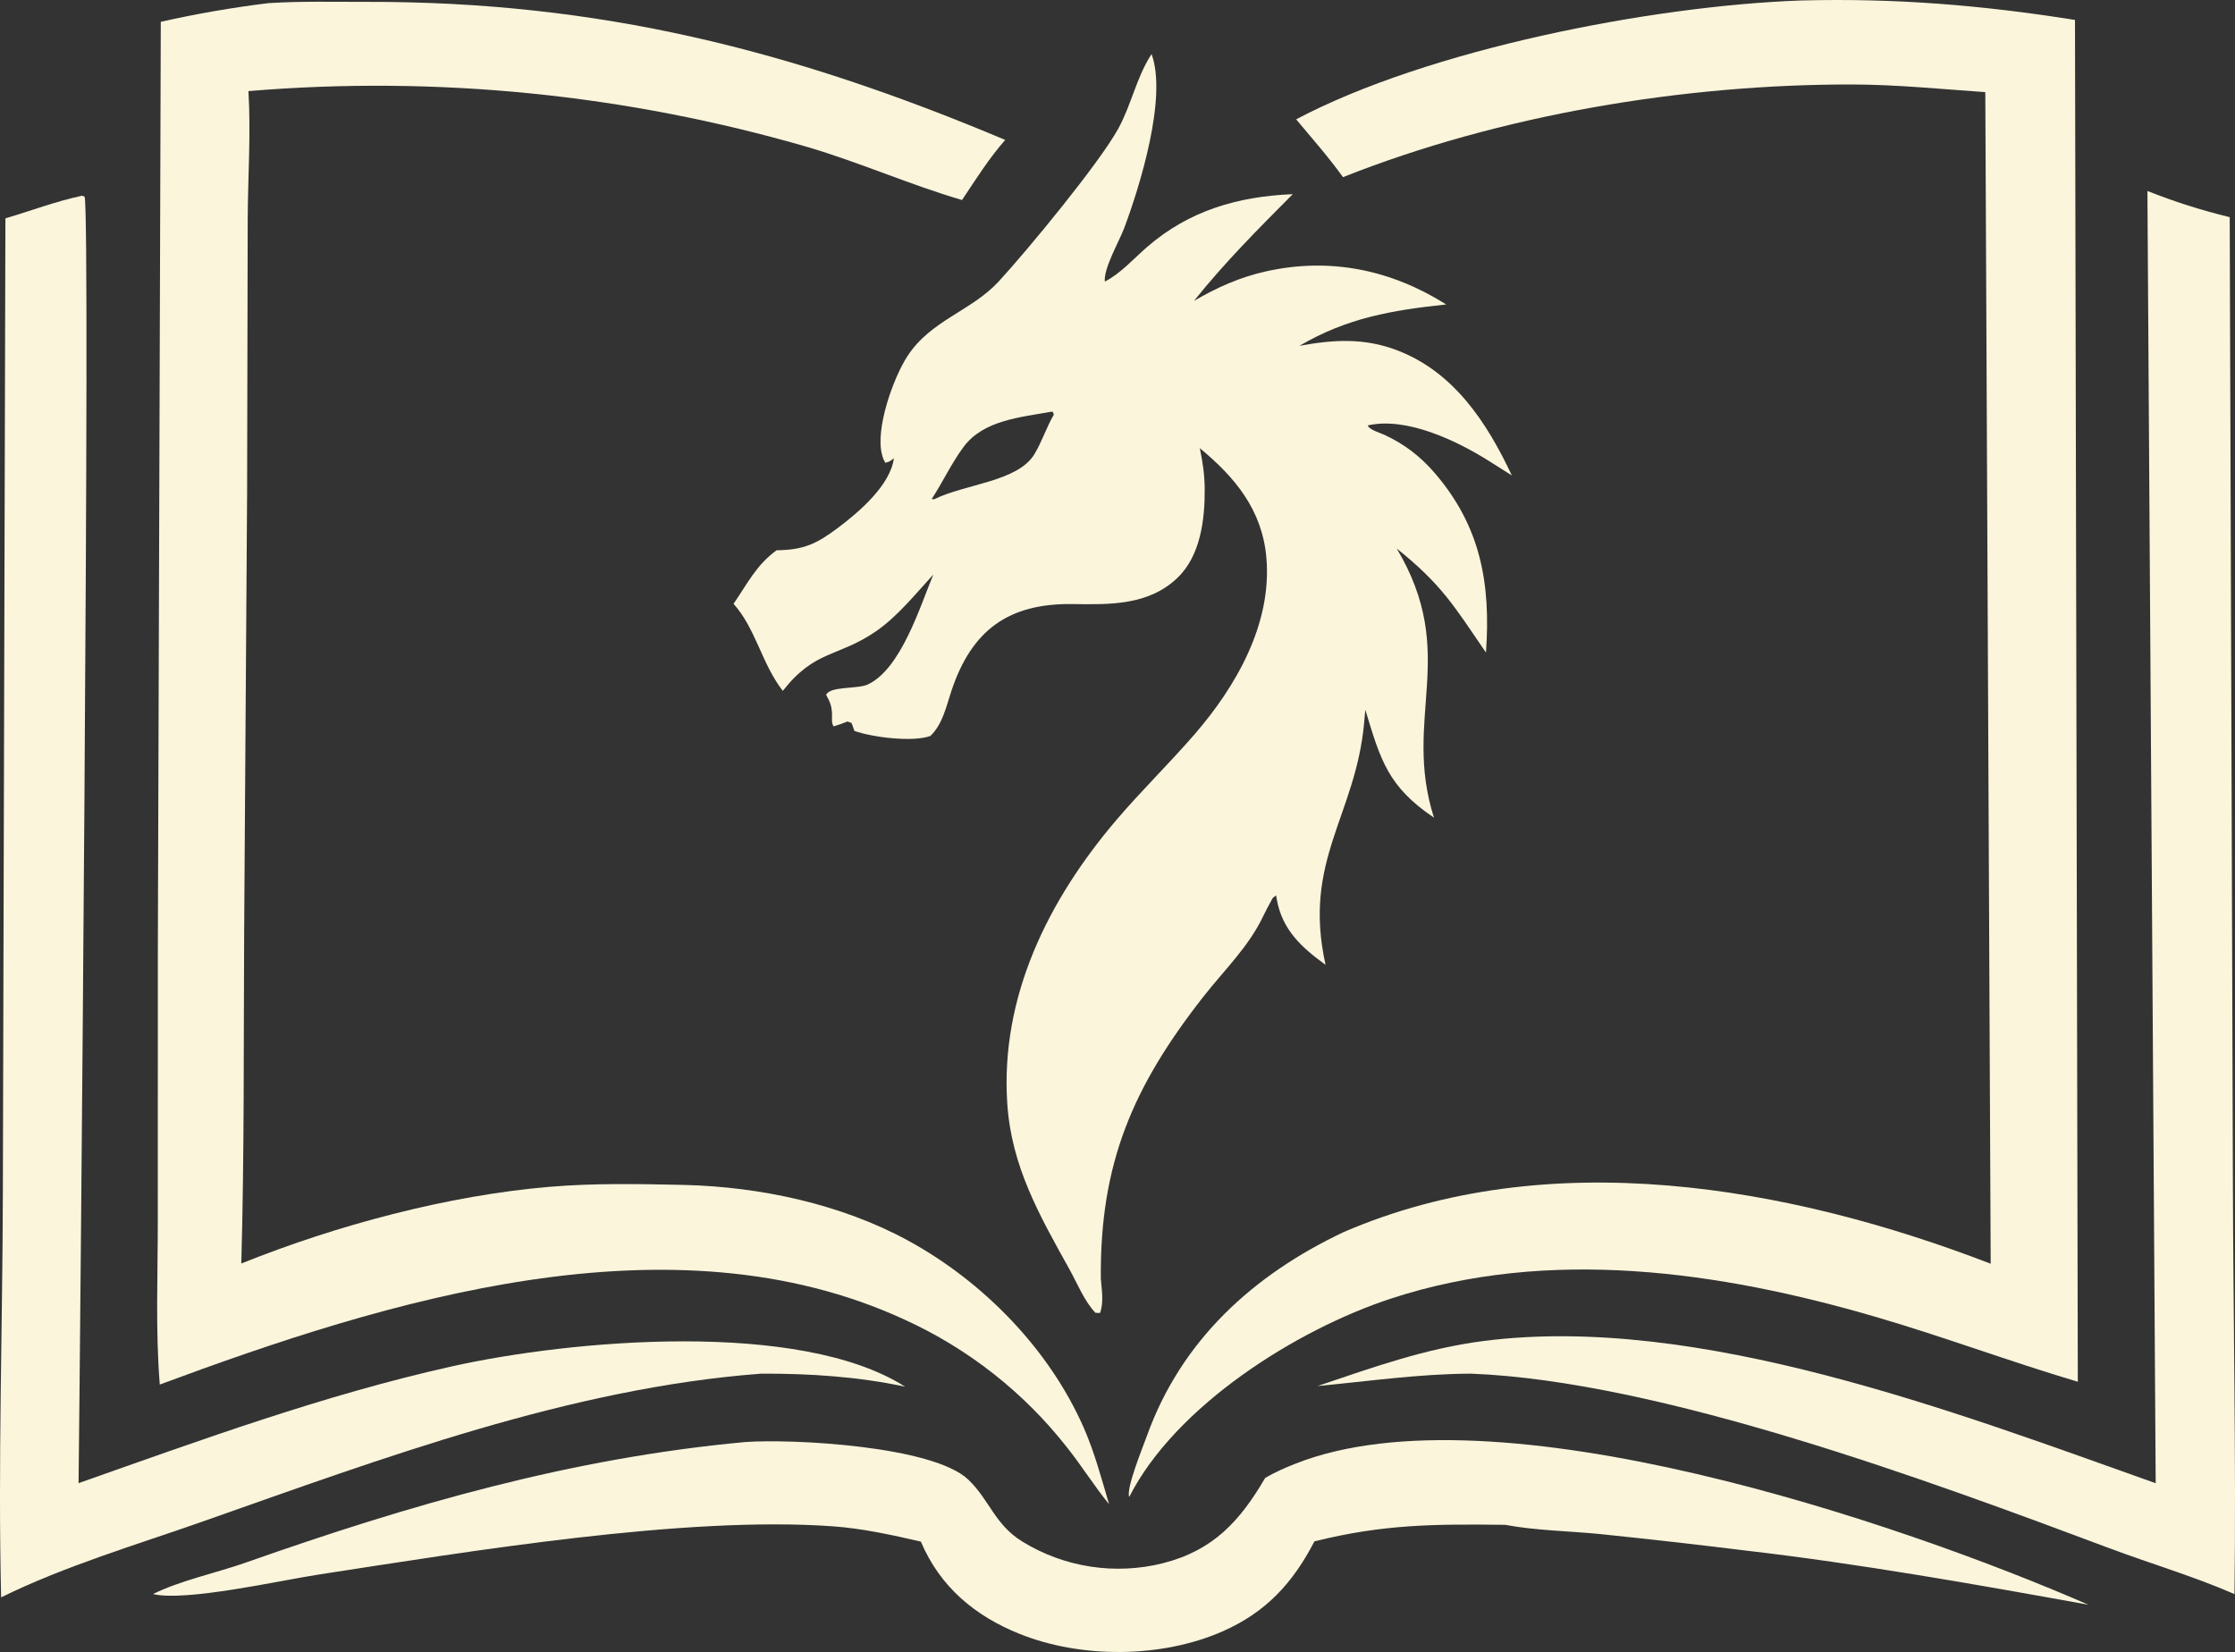
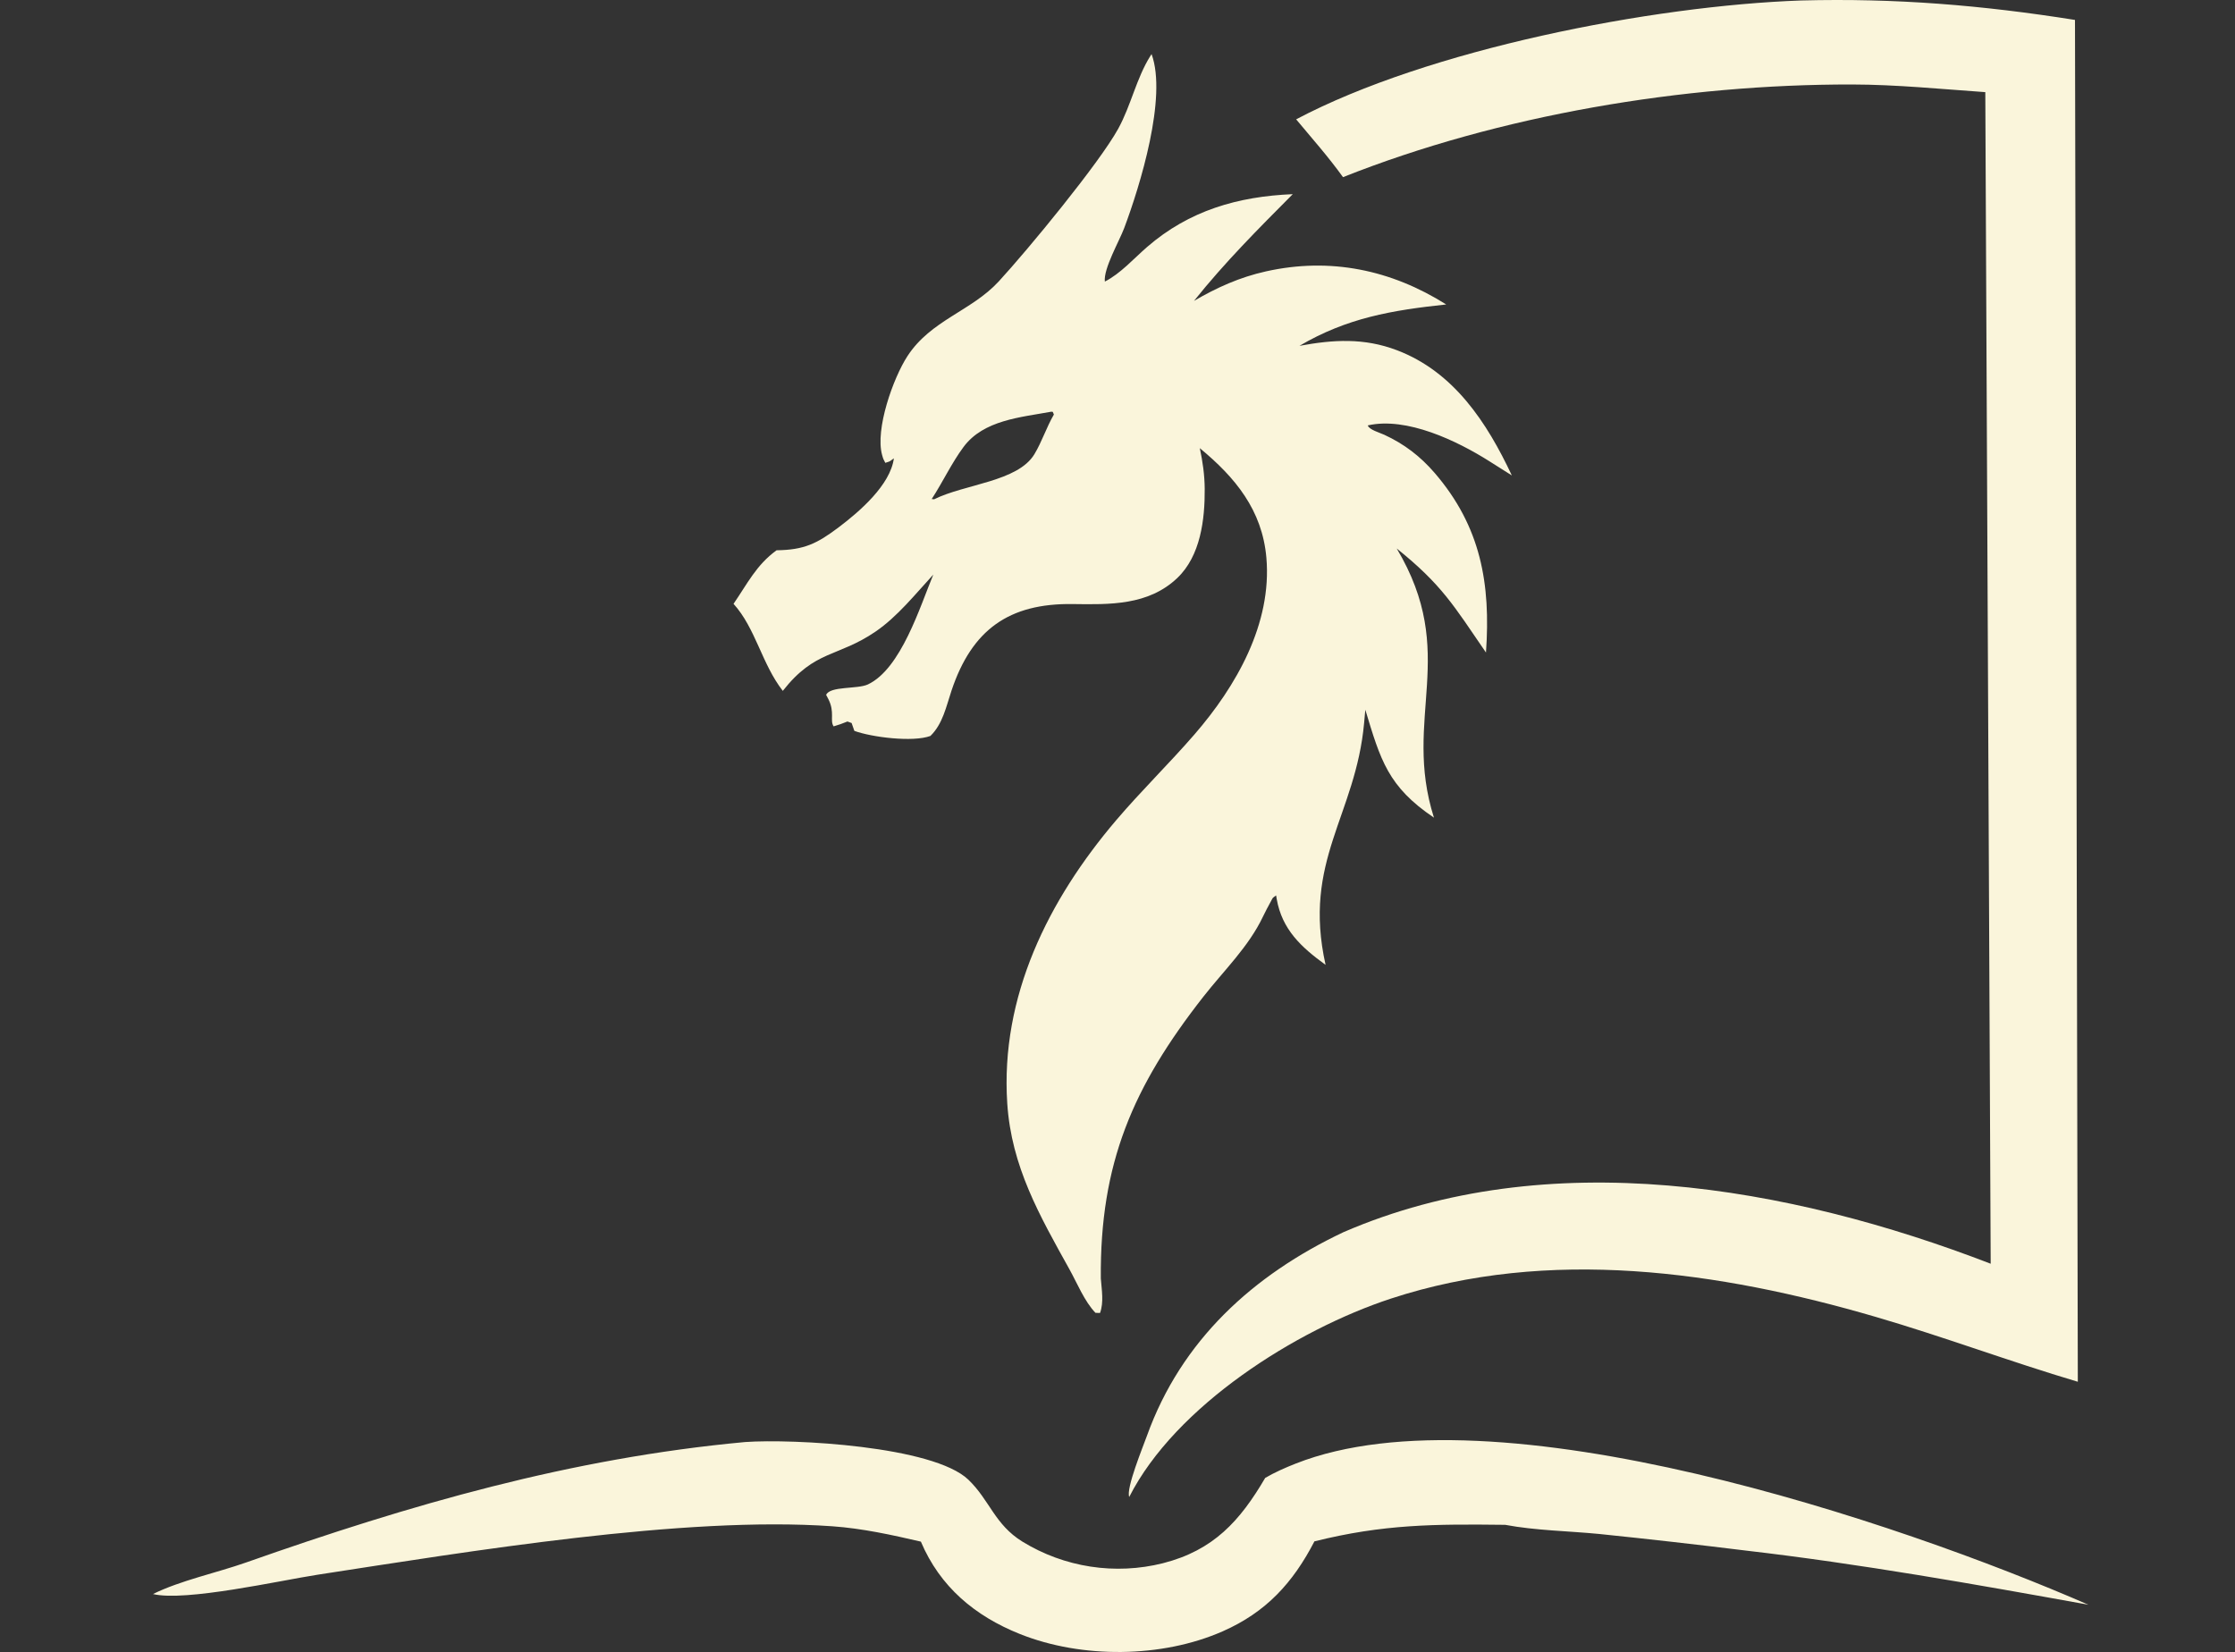
<svg xmlns="http://www.w3.org/2000/svg" xmlns:ns1="http://sodipodi.sourceforge.net/DTD/sodipodi-0.dtd" xmlns:ns2="http://www.inkscape.org/namespaces/inkscape" width="399.178" height="295.072" version="1.1" id="svg6" ns1:docname="dragon_book.svg" ns2:version="1.3 (0e150ed6c4, 2023-07-21)">
  <rect width="100%" height="100%" fill="#333333" stroke="none" />
  <defs id="defs6" />
  <ns1:namedview id="namedview6" pagecolor="#ffffff" bordercolor="#000000" borderopacity="0.25" ns2:showpageshadow="2" ns2:pageopacity="0.0" ns2:pagecheckerboard="0" ns2:deskcolor="#d1d1d1" ns2:zoom="1.1455078" ns2:cx="199.91134" ns2:cy="146.65985" ns2:window-width="2056" ns2:window-height="1360" ns2:window-x="1523" ns2:window-y="0" ns2:window-maximized="0" ns2:current-layer="svg6" />
  <path fill="#faf5db" d="m 225.969,263.976 c 1.739,-1.011 3.583,-1.822 5.453,-2.559 35.62,-14.044 107.876,10.519 141.572,25.214 -20.132,-3.639 -40.779,-7.304 -61.102,-9.665 q -13.095,-1.618 -26.22,-2.97 c -5.535,-0.54 -11.397,-0.616 -16.848,-1.638 -12.56,-0.147 -21.745,-0.122 -34.065,2.954 -3.836,7.414 -8.634,12.651 -16.36,16.057 -10.885,4.8 -25.205,4.9 -36.235,0.494 -8.049,-3.215 -14.28,-8.442 -17.695,-16.504 -5.218,-1.211 -10.447,-2.359 -15.803,-2.741 -26.453,-1.886 -65.056,4.518 -92.008,8.663 -6.589,1.014 -23.578,4.845 -29.334,3.44 4.877,-2.417 11.406,-3.796 16.609,-5.63 29.372,-10.355 58.008,-18.641 89.145,-21.519 8.516,-0.606 33.611,0.706 39.877,6.728 3.811,3.662 4.699,8.017 9.668,11.071 q 0.694,0.425 1.409,0.816 0.714,0.39 1.447,0.745 0.733,0.354 1.482,0.672 0.75,0.318 1.514,0.598 0.765,0.28 1.542,0.521 0.778,0.242 1.566,0.445 0.789,0.202 1.586,0.366 0.798,0.163 1.602,0.286 0.805,0.124 1.615,0.207 0.81,0.084 1.623,0.127 0.813,0.043 1.627,0.045 0.814,0.003 1.627,-0.035 0.813,-0.038 1.624,-0.116 0.81,-0.079 1.616,-0.197 0.805,-0.119 1.604,-0.277 0.798,-0.158 1.588,-0.356 c 9.049,-2.305 13.771,-7.557 18.274,-15.242 z" id="path1" />
-   <path fill="#faf5db" d="m 14.658,34.958 0.443,0.156 c 1.112,1.955 -0.789,206.43 -1.067,229.798 21.89,-7.722 43.915,-15.772 66.606,-20.841 21.422,-4.785 62.175,-8.38 81.015,3.611 -8.429,-1.802 -17.111,-2.362 -25.713,-2.325 -34.151,2.584 -67.606,15.107 -99.675,26.385 -11.993,4.217 -24.663,7.954 -36.065,13.568 -0.576,-23.779 0.258,-48.433 0.31,-72.303 l 0.455,-174.007 c 4.561,-1.346 9.034,-3.052 13.691,-4.042 z" id="path2" />
-   <path fill="#faf5db" d="m 383.535,34.112 q 7.185,2.855 14.699,4.677 l 0.567,172.365 c 0.07,24.53 0.578,49.047 0.289,73.579 -7.175,-3.137 -15.01,-5.449 -22.378,-8.209 -32.083,-12.018 -80.219,-29.875 -114.021,-31.17 -9.301,0.044 -18.152,1.342 -27.375,2.212 9.904,-3.34 19.266,-6.719 29.737,-8.056 38.315,-4.892 84.312,12.754 119.959,25.415 z" id="path3" />
  <path fill="#faf5db" d="m 321.718,0.085 c 16.825,-0.438 32.265,0.837 48.88,3.475 l 0.506,243.244 c -12.114,-3.601 -23.973,-8.046 -36.098,-11.588 -27.93,-8.16 -58.383,-12.518 -86.577,-3.268 -16.935,5.557 -38.477,19.163 -46.746,35.429 -0.604,-1.502 2.458,-8.959 3.159,-10.906 6.147,-17.096 18.991,-28.756 35.086,-36.377 36.56,-15.841 79.573,-8.276 115.615,5.629 l -0.961,-209.264 c -7.891,-0.548 -15.892,-1.355 -23.799,-1.368 -30.087,-0.048 -62.905,5.428 -90.918,16.551 -2.579,-3.587 -5.54,-6.932 -8.368,-10.326 23.616,-12.49 63.451,-20.289 90.221,-21.231 z" id="path4" />
-   <path fill="#faf5db" d="m 47.894,0.563 c 5.784,-0.376 11.662,-0.217 17.457,-0.231 41.629,-0.1 76.048,8.608 114.187,24.66 -2.913,3.304 -5.276,7.078 -7.719,10.733 -9.293,-2.719 -18.263,-6.716 -27.601,-9.467 q -6.057,-1.76 -12.189,-3.241 -6.131,-1.481 -12.324,-2.68 -6.193,-1.199 -12.434,-2.113 -6.242,-0.915 -12.518,-1.542 -6.277,-0.628 -12.575,-0.968 -6.299,-0.34 -12.607,-0.391 -6.307,-0.051 -12.611,0.186 -6.303,0.237 -12.589,0.763 c 0.463,7.581 -0.106,15.452 -0.13,23.071 l -0.106,48.541 -0.526,78.46 c -0.109,19.786 0.04,39.554 -0.511,59.337 16.916,-6.807 36.896,-12.177 55.133,-13.706 7.92,-0.664 16.074,-0.503 24.018,-0.33 13.543,0.341 27.95,3.412 39.912,9.928 13.416,7.308 25.251,19.41 31.414,33.474 1.915,4.368 3.161,9.06 4.511,13.628 -2.642,-3.232 -4.865,-6.817 -7.471,-10.095 q -1.439,-1.839 -2.985,-3.588 -1.546,-1.749 -3.195,-3.403 -1.648,-1.653 -3.393,-3.205 -1.745,-1.551 -3.579,-2.995 -1.835,-1.445 -3.753,-2.776 -1.917,-1.332 -3.912,-2.546 -1.994,-1.214 -4.057,-2.307 -2.064,-1.092 -4.189,-2.059 c -41.723,-19.263 -92.525,-3.446 -133.014,11.6 -0.775,-9.566 -0.353,-19.408 -0.355,-29.01 l 0.01,-48.816 0.525,-165.583 q 9.506,-2.136 19.176,-3.329 z" id="path5" />
  <path fill="#faf5db" d="m 205.675,9.664 c 2.823,7.723 -2.067,23.542 -4.882,31.053 -0.881,2.353 -3.723,7.256 -3.466,9.576 2.784,-1.41 5.162,-4.106 7.529,-6.161 7.534,-6.538 16.249,-9.042 26.036,-9.451 -6.199,6.236 -12.137,12.177 -17.638,19.06 4.108,-2.404 8.198,-4.231 12.866,-5.271 11.454,-2.552 22.337,-0.287 32.176,5.912 -9.71,1.034 -17.724,2.398 -26.209,7.389 6.044,-1.115 11.522,-1.451 17.399,0.78 10.179,3.865 16.092,12.92 20.532,22.369 q -2.012,-1.253 -4.008,-2.532 c -5.73,-3.626 -14.759,-7.984 -21.716,-6.403 0.195,0.753 2.178,1.32 2.918,1.661 3.581,1.65 6.461,3.854 9.028,6.836 8.243,9.573 10.025,19.776 9.159,32.068 -5.749,-8.37 -7.846,-12.078 -15.941,-18.581 11.233,18.86 0.951,30.125 6.649,48.076 -8.225,-5.543 -9.541,-10.295 -12.258,-19.272 l -0.212,2.335 c -1.502,16.605 -11.05,24.597 -6.885,43.23 -4.341,-3.139 -7.769,-6.303 -8.729,-11.76 -0.037,-0.213 -0.071,-0.428 -0.106,-0.641 -0.715,0.536 -0.496,0.258 -0.941,1.075 -0.484,0.891 -0.981,1.814 -1.417,2.73 -2.546,5.359 -6.971,9.608 -10.613,14.256 -12.652,16.144 -18.507,29.827 -18.336,50.352 0.146,2.002 0.568,4.259 -0.146,6.17 l -0.811,-0.029 c -1.942,-2.005 -3.27,-5.292 -4.638,-7.756 -5.356,-9.641 -10.376,-18.38 -11.116,-29.642 -1.256,-19.117 7.331,-36.346 19.454,-50.588 4.481,-5.264 9.446,-10.093 13.972,-15.312 7.458,-8.6 13.881,-19.791 12.855,-31.572 -0.742,-8.526 -5.574,-14.359 -11.892,-19.572 0.517,2.402 0.86,4.799 0.877,7.26 0.039,5.477 -0.737,11.978 -4.904,15.939 -5.168,4.912 -12.057,4.74 -18.671,4.646 -11.404,-0.161 -18.015,4.605 -21.644,15.45 -0.948,2.832 -1.562,5.968 -3.769,8.106 -3.134,1.164 -10.51,0.227 -13.587,-0.905 l -0.488,-1.4 -0.743,-0.274 c -0.82,0.338 -1.619,0.624 -2.471,0.87 -0.716,-1.044 0.264,-2.511 -0.945,-4.876 -0.128,-0.251 -0.262,-0.499 -0.393,-0.748 0.696,-1.605 5.606,-0.994 7.455,-1.865 5.926,-2.791 9.317,-13.919 11.684,-19.618 -3.182,3.457 -6.418,7.518 -10.305,10.173 -6.779,4.632 -10.791,3.22 -16.573,10.593 -3.768,-4.833 -4.834,-11.154 -8.8,-15.547 2.452,-3.555 4.067,-6.949 7.69,-9.566 4.909,-0.062 7.204,-1.171 11.116,-4.123 3.69,-2.784 9.201,-7.534 9.832,-12.299 -0.997,0.705 -0.48,0.452 -1.53,0.805 -0.32,-0.618 -0.358,-0.626 -0.571,-1.396 -1.279,-4.614 1.986,-13.759 4.517,-17.653 4.193,-6.454 11.41,-8.039 16.301,-13.342 5.174,-5.612 17.965,-21.135 21.349,-27.284 2.284,-4.151 3.237,-8.993 5.726,-12.973 0.076,-0.12 0.156,-0.238 0.234,-0.358 z m -17.915,63.873 c -5.454,1.006 -12.083,1.477 -15.663,6.288 -2.129,2.861 -3.728,6.306 -5.694,9.313 l 0.436,0.042 c 5.493,-2.735 14.937,-3.134 17.907,-8.053 1.343,-2.225 2.149,-4.795 3.48,-7.086 l -0.203,-0.48 z" id="path6" />
</svg>